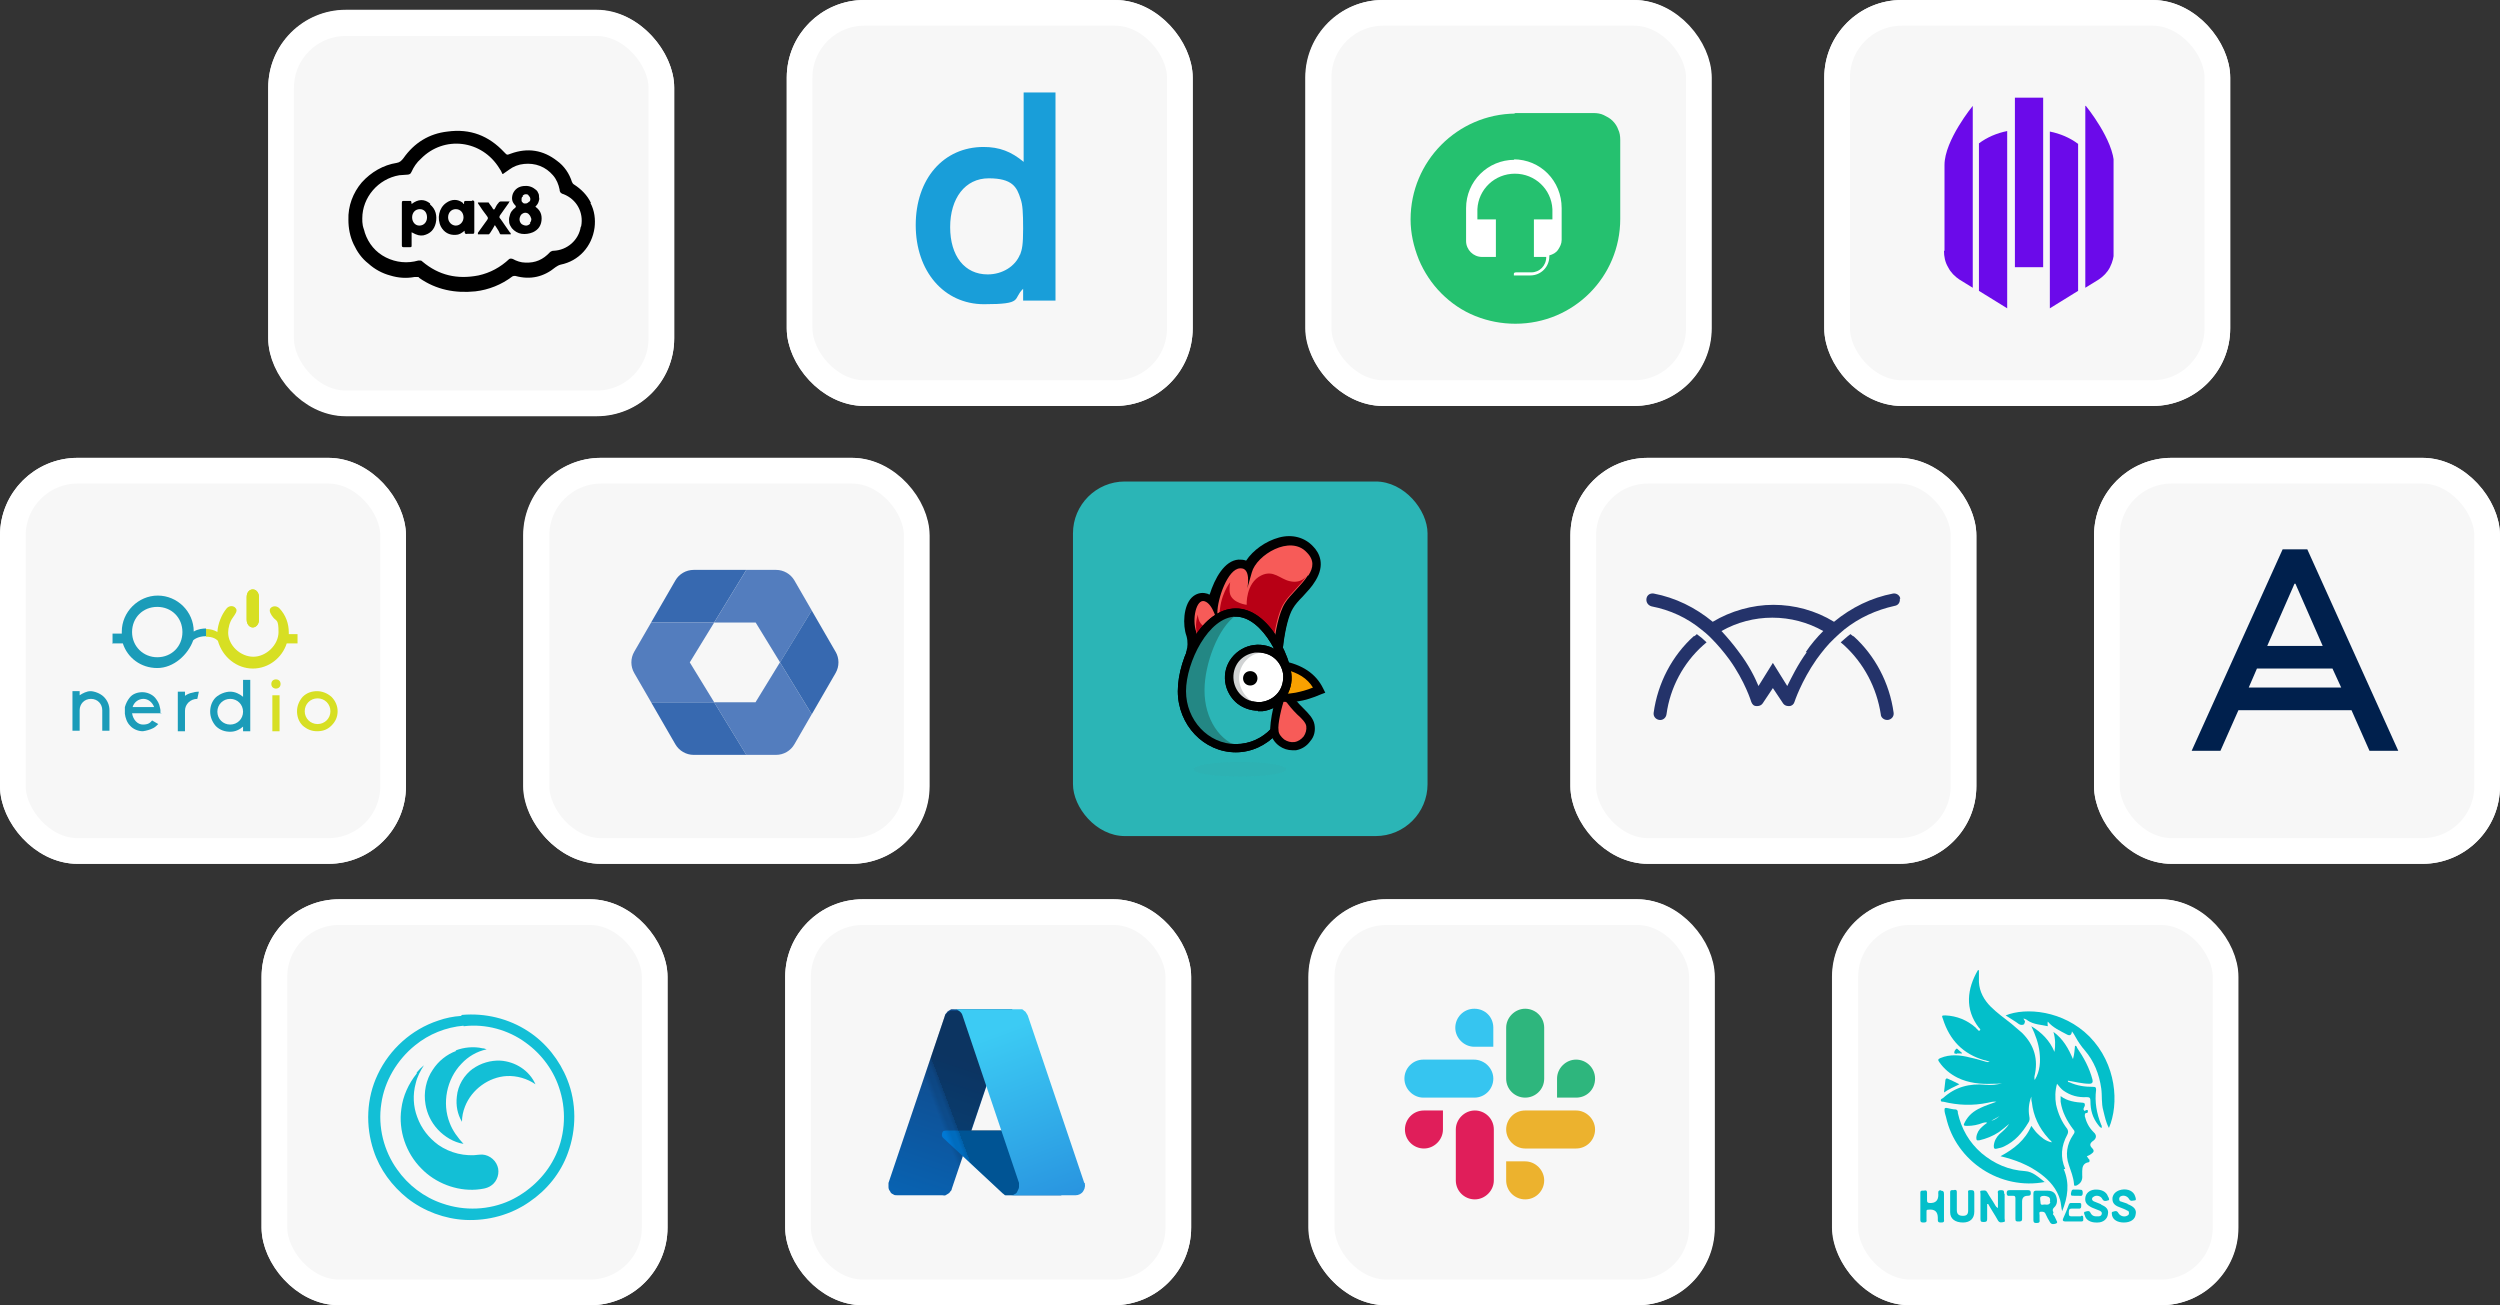
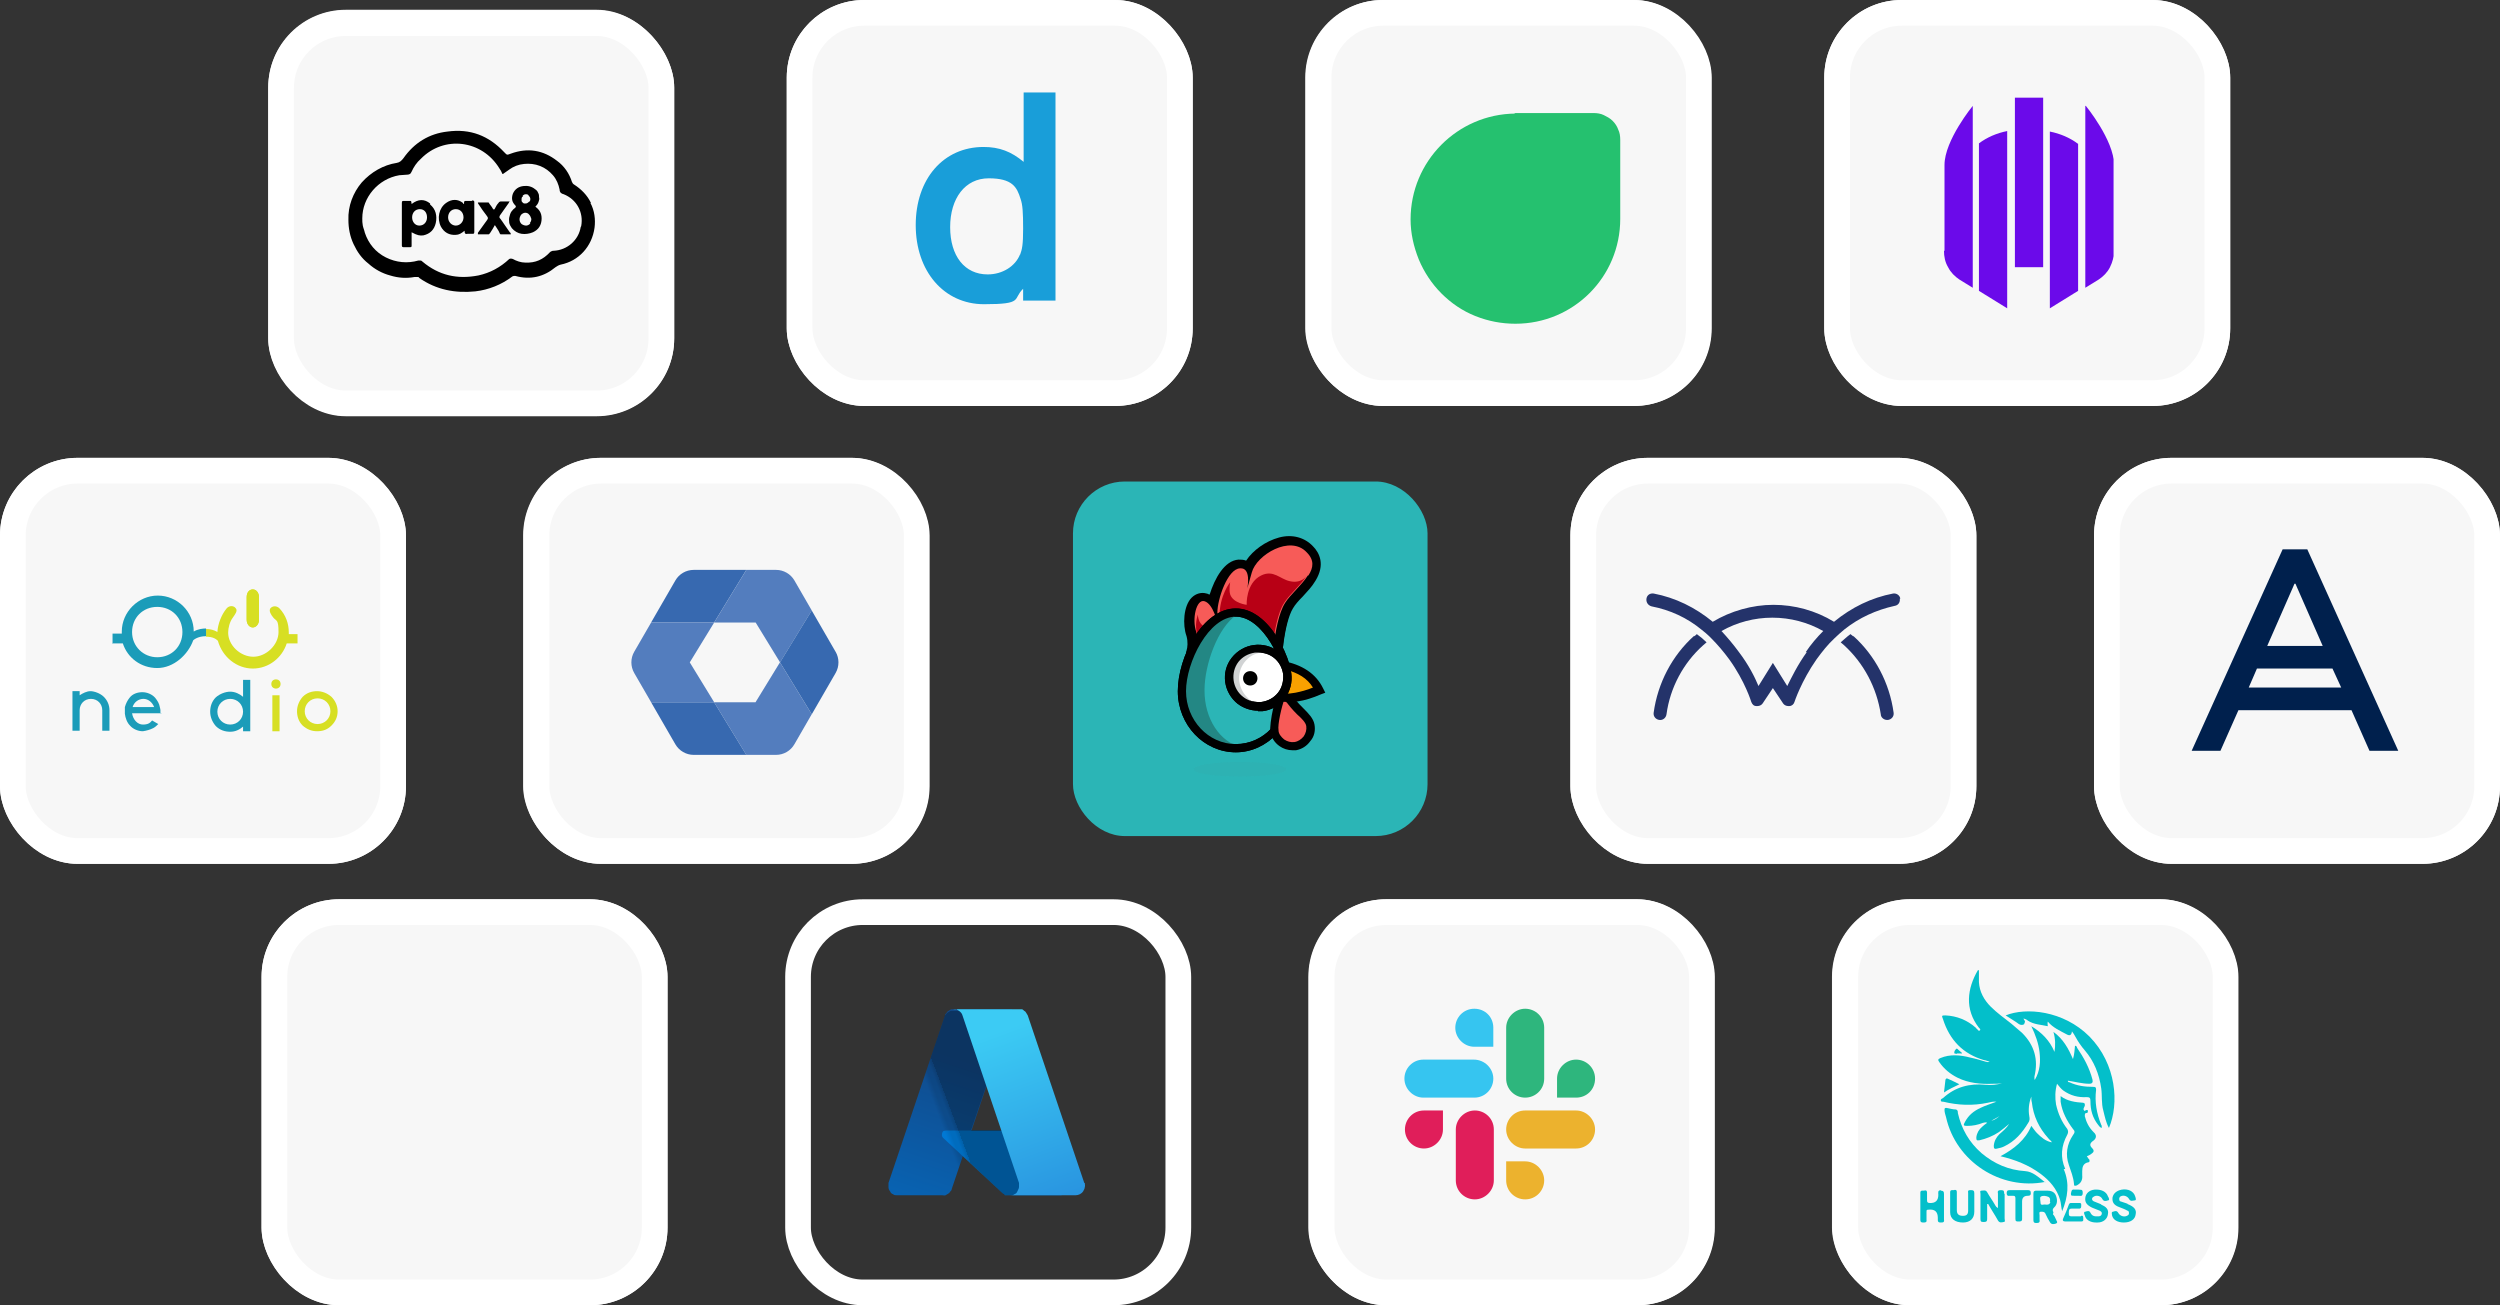
<svg xmlns="http://www.w3.org/2000/svg" id="Layer_2" viewBox="0 0 486.5 254">
  <rect x="0" y="0" width="486.5" height="254" fill="#333333" stroke="none" />
  <defs>
    <style>.cls-1{fill:#606060;isolation:isolate;}.cls-1,.cls-2,.cls-3,.cls-4,.cls-5,.cls-6,.cls-7,.cls-8,.cls-9,.cls-10,.cls-11,.cls-12,.cls-13,.cls-14,.cls-15,.cls-16,.cls-17,.cls-18,.cls-19,.cls-20,.cls-21,.cls-22,.cls-23,.cls-24,.cls-25,.cls-26,.cls-27,.cls-28,.cls-29,.cls-30{stroke-width:0px;}.cls-1,.cls-31{opacity:.2;}.cls-2{fill:#537dbe;}.cls-3{fill:#d7df23;}.cls-32{clip-path:url(#clippath);}.cls-4,.cls-33{fill:none;}.cls-5{fill:#25c16f;}.cls-6{fill:#3769b0;}.cls-7{fill:#0078d4;}.cls-8{fill:url(#linear-gradient);}.cls-9{fill:#e01e5a;}.cls-10{fill:#2bb5b6;}.cls-11{fill:#6b0aea;}.cls-12{fill:#24336a;}.cls-13{fill:#1b9cb9;}.cls-34{clip-path:url(#clippath-1);}.cls-35{clip-path:url(#clippath-4);}.cls-36{clip-path:url(#clippath-3);}.cls-37{clip-path:url(#clippath-2);}.cls-38{clip-path:url(#clippath-7);}.cls-39{clip-path:url(#clippath-8);}.cls-40{clip-path:url(#clippath-6);}.cls-41{clip-path:url(#clippath-5);}.cls-42{clip-path:url(#clippath-9);}.cls-14{fill:#199ed9;}.cls-15{fill:#000;}.cls-43{clip-path:url(#clippath-20);}.cls-44{clip-path:url(#clippath-21);}.cls-45{clip-path:url(#clippath-23);}.cls-46{clip-path:url(#clippath-22);}.cls-47{clip-path:url(#clippath-14);}.cls-48{clip-path:url(#clippath-13);}.cls-49{clip-path:url(#clippath-12);}.cls-50{clip-path:url(#clippath-10);}.cls-51{clip-path:url(#clippath-15);}.cls-52{clip-path:url(#clippath-17);}.cls-53{clip-path:url(#clippath-16);}.cls-54{clip-path:url(#clippath-19);}.cls-55{clip-path:url(#clippath-11);}.cls-56{clip-path:url(#clippath-18);}.cls-16{fill:#f75b58;}.cls-17{fill:#ecb22e;}.cls-18{fill:#238784;}.cls-19{fill:#2eb67d;}.cls-33{stroke:#fff;stroke-width:5px;}.cls-20{fill:#36c5f0;}.cls-21{fill:url(#linear-gradient-2);}.cls-22{fill:url(#linear-gradient-3);}.cls-23{fill:#f9a100;}.cls-24{fill:#00204d;}.cls-25{fill:#13bfd6;fill-rule:evenodd;}.cls-26{fill:#d1d3d4;}.cls-27{fill:#fff;}.cls-28{fill:#b80015;}.cls-29{fill:#f7f7f7;}.cls-30{fill:#03bfca;}</style>
    <clipPath id="clippath">
      <rect class="cls-4" x="274.3" y="22" width="41" height="41" />
    </clipPath>
    <clipPath id="clippath-1">
      <rect class="cls-4" x="378.3" y="19" width="33" height="41" />
    </clipPath>
    <clipPath id="clippath-2">
      <path class="cls-4" d="M49.2,122.1c.6,0,1.2-.6,1.2-1.5v-4.4c0-.8-.5-1.5-1.2-1.5s-1.2.6-1.2,1.5v4.4c0,.8.5,1.5,1.2,1.5Z" />
    </clipPath>
    <clipPath id="clippath-3">
      <rect class="cls-4" x="14.1" y="114.5" width="51.8" height="27.9" />
    </clipPath>
    <clipPath id="clippath-4">
      <path class="cls-4" d="M57.9,123.4v1.8h-2.1c-.9,2.8-3.5,4.9-6.6,4.9s-5.9-2.2-6.8-5.4c-.3-.3-.9-.8-2.3-.8v-1.5c.8,0,1.6.2,2.2.6.1-1.6.8-3.4,1.8-4.6.5-.6,1.4-.6,1.8,0,.4.5-.2,1.2-.6,1.8-.6.8-.9,2-.9,2.9,0,2.5,2.4,4.7,4.9,4.7s4.9-2.3,4.9-4.8-.4-2.1-1-2.8c-.5-.6-.9-1.3-.6-1.8.4-.5,1.2-.6,1.8,0,1.2,1.3,1.8,2.9,1.8,4.7v.3h1.7v.1-.1h0Z" />
    </clipPath>
    <clipPath id="clippath-5">
      <rect class="cls-4" x="14.1" y="114.5" width="51.8" height="27.9" />
    </clipPath>
    <clipPath id="clippath-6">
      <path class="cls-4" d="M21.8,125.2h2.1c.9,2.8,3.5,4.8,6.7,4.8s6-2.6,7-5.4c0,0,.8-.8,2.5-.8v-1.5c-.6,0-1.6.1-2.4.6,0-3.9-3.2-7-7-7s-7,3.2-7,7v.4h-1.8v1.8l-.1.1h0ZM30.6,127.9c-2.7,0-4.9-2.1-4.9-4.9s2.1-4.9,4.9-4.9,4.9,2.1,4.9,4.9-2.1,4.9-4.9,4.9Z" />
    </clipPath>
    <clipPath id="clippath-7">
      <rect class="cls-4" x="14.1" y="114.5" width="51.8" height="27.9" />
    </clipPath>
    <clipPath id="clippath-8">
      <path class="cls-4" d="M49.2,122.1c.6,0,1.2-.6,1.2-1.5v-4.4c0-.8-.5-1.5-1.2-1.5s-1.2.6-1.2,1.5v4.4c0,.8.5,1.5,1.2,1.5Z" />
    </clipPath>
    <clipPath id="clippath-9">
      <rect class="cls-4" x="14.1" y="114.5" width="51.8" height="27.9" />
    </clipPath>
    <clipPath id="clippath-10">
      <path class="cls-4" d="M31.5,138.8h-5.8c.2,1.3,1.1,2.2,2.1,2.2s1.4-.3,1.8-.8l1.2.7c-.3.3-.6.6-1,.8-.6.3-1.3.5-2,.6-.9,0-1.9-.4-2.5-1.1-.6-.6-.9-1.5-1-2.3v-1.3c.2-.7.5-1.3.9-1.8.6-.8,1.6-1.1,2.5-1.1s1.9.4,2.5,1.1c.4.5.8,1.1.9,1.8.2.6.1,1,.1,1.1l.3.1ZM30,137.6c-.4-1-1.2-1.6-2.1-1.6s-1.8.6-2.1,1.6h4.2Z" />
    </clipPath>
    <clipPath id="clippath-11">
      <rect class="cls-4" x="14.1" y="114.5" width="51.8" height="27.9" />
    </clipPath>
    <clipPath id="clippath-12">
-       <path class="cls-4" d="M35.9,135.5c.5-.5,1.8-.9,2.8-.9l-.3,1.4c-1.3,0-2.4,1-2.4,2.3v4h-1.4v-7.7h1.4v.9h-.1Z" />
-     </clipPath>
+       </clipPath>
    <clipPath id="clippath-13">
      <rect class="cls-4" x="14.1" y="114.5" width="51.8" height="27.9" />
    </clipPath>
    <clipPath id="clippath-14">
      <path class="cls-4" d="M65.7,138.4c0,1.1-.4,2-1.2,2.8s-1.7,1.1-2.8,1.1-2-.4-2.8-1.1c-.8-.8-1.1-1.8-1.1-2.8s.4-2,1.1-2.8c.8-.8,1.8-1.1,2.8-1.1s2,.4,2.8,1.1c.8.8,1.2,1.8,1.2,2.8M64.3,138.4c0-1.4-1.1-2.5-2.5-2.5s-2.5,1.1-2.5,2.5,1.1,2.5,2.5,2.5,2.5-1.1,2.5-2.5Z" />
    </clipPath>
    <clipPath id="clippath-15">
      <rect class="cls-4" x="14.1" y="114.5" width="51.8" height="27.9" />
    </clipPath>
    <clipPath id="clippath-16">
      <path class="cls-4" d="M47.3,135.6c-.7-.6-1.6-1-2.5-1s-2,.4-2.8,1.1c-.8.8-1.1,1.8-1.1,2.8s.4,2,1.1,2.8c.8.8,1.8,1.1,2.8,1.1s1.8-.4,2.5-1v.9h1.4v-10h-1.4v3.3h0ZM44.8,141c-1.4,0-2.5-1.1-2.5-2.5s1.1-2.5,2.5-2.5,2.5,1.1,2.5,2.5-1.1,2.5-2.5,2.5Z" />
    </clipPath>
    <clipPath id="clippath-17">
      <rect class="cls-4" x="14.1" y="114.5" width="51.8" height="27.9" />
    </clipPath>
    <clipPath id="clippath-18">
      <path class="cls-4" d="M21.3,138.2v4h-1.4v-4c0-1.2-.9-2.2-2.2-2.2s-2.2,1-2.2,2.2v4h-1.4v-7.7h1.4v.8c.6-.4,1.4-.8,2.1-.8s1.9.4,2.6,1.1,1.1,1.6,1.1,2.6h0Z" />
    </clipPath>
    <clipPath id="clippath-19">
      <rect class="cls-4" x="14.1" y="114.5" width="51.8" height="27.9" />
    </clipPath>
    <clipPath id="clippath-20">
      <circle class="cls-4" cx="53.7" cy="133.1" r=".9" />
    </clipPath>
    <clipPath id="clippath-21">
      <rect class="cls-4" x="14.1" y="114.5" width="51.8" height="27.9" />
    </clipPath>
    <clipPath id="clippath-22">
      <rect class="cls-4" x="53" y="135.3" width="1.4" height="7" />
    </clipPath>
    <clipPath id="clippath-23">
      <rect class="cls-4" x="14.1" y="114.5" width="51.8" height="27.9" />
    </clipPath>
    <linearGradient id="linear-gradient" x1="-184.36" y1="412.71" x2="-188.06" y2="401.51" gradientTransform="translate(758.83 1485.58) scale(3.1 -3.1)" gradientUnits="userSpaceOnUse">
      <stop offset="0" stop-color="#114a8b" />
      <stop offset="1" stop-color="#0669bc" />
    </linearGradient>
    <linearGradient id="linear-gradient-2" x1="-184.82" y1="408.78" x2="-185.62" y2="408.48" gradientTransform="translate(758.83 1485.58) scale(3.1 -3.1)" gradientUnits="userSpaceOnUse">
      <stop offset="0" stop-color="#000" stop-opacity=".3" />
      <stop offset="0" stop-color="#000" stop-opacity=".2" />
      <stop offset=".3" stop-color="#000" stop-opacity=".1" />
      <stop offset=".6" stop-color="#000" stop-opacity=".1" />
      <stop offset="1" stop-color="#000" stop-opacity="0" />
    </linearGradient>
    <linearGradient id="linear-gradient-3" x1="-182.48" y1="414.33" x2="-178.38" y2="403.23" gradientTransform="translate(758.83 1485.58) scale(3.1 -3.1)" gradientUnits="userSpaceOnUse">
      <stop offset="0" stop-color="#3ccbf4" />
      <stop offset="1" stop-color="#2892df" />
    </linearGradient>
  </defs>
  <g id="Layer_1-2">
    <rect class="cls-10" x="208.8" y="93.7" width="69" height="69" rx="10.1" ry="10.1" />
-     <rect class="cls-29" x="152.8" y="175" width="79" height="79" rx="15.1" ry="15.1" />
    <rect class="cls-33" x="155.3" y="177.5" width="74" height="74" rx="12.6" ry="12.6" />
    <rect class="cls-29" x="50.9" y="175" width="79" height="79" rx="15.1" ry="15.1" />
    <rect class="cls-33" x="53.4" y="177.5" width="74" height="74" rx="12.6" ry="12.6" />
    <rect class="cls-29" x="254.6" y="175" width="79" height="79" rx="15.1" ry="15.1" />
    <rect class="cls-33" x="257.2" y="177.5" width="74" height="74" rx="12.6" ry="12.6" />
    <rect class="cls-29" x="356.5" y="175" width="79" height="79" rx="15.1" ry="15.1" />
    <rect class="cls-33" x="359.1" y="177.5" width="74" height="74" rx="12.6" ry="12.6" />
    <rect class="cls-29" x="52.2" y="1.9" width="79" height="79" rx="15.1" ry="15.1" />
    <rect class="cls-33" x="54.7" y="4.5" width="74" height="74" rx="12.6" ry="12.6" />
    <rect class="cls-29" x="153.1" width="79" height="79" rx="15.1" ry="15.1" />
    <rect class="cls-33" x="155.6" y="2.5" width="74" height="74" rx="12.6" ry="12.6" />
    <path class="cls-14" d="M199.2,18v13.5c-2.4-2-4.7-2.9-7.8-2.9-7.8,0-13.2,6.2-13.2,15.2s5.5,15.4,13.3,15.4,5.5-1,7.6-3v2.3h6.3V18h-6.3.1ZM198.5,49.5c-.9,2.3-3.4,3.9-6.3,3.9-4.5,0-7.3-3.6-7.3-9.2s2.9-9.5,7.5-9.5,5.5,1.7,6.2,4c.4,1.1.5,2.6.5,5.8s-.2,4-.6,5.1h0v-.1h0Z" />
    <rect class="cls-29" x="254" width="79" height="79" rx="15.1" ry="15.1" />
    <rect class="cls-33" x="256.6" y="2.5" width="74" height="74" rx="12.6" ry="12.6" />
    <g class="cls-32">
      <path class="cls-5" d="M294.7,22h15.4c.7,0,1.4.1,2,.4s1.2.6,1.7,1.1.9,1.1,1.1,1.7c.3.6.4,1.3.4,2v15.4c0,11.3-9.1,20.4-20.4,20.4h0c-2.7,0-5.3-.5-7.8-1.5s-4.7-2.5-6.6-4.4c-1.9-1.9-3.4-4.2-4.4-6.6-1-2.5-1.6-5.1-1.6-7.8,0-11.3,9.1-20.5,20.4-20.6h-.1l-.1-.1h0Z" />
-       <path class="cls-27" d="M294.7,31.1c-5.2,0-9.4,4.2-9.4,9.4v6.4c0,1.7,1.4,3.1,3.1,3.1h2.7v-7.3h-3.6v-2c.2-3.9,3.4-6.9,7.3-6.9s7.1,3,7.3,6.9v2h-3.6v7.3h2.4c0,1.7-1.3,3-2.9,3h-2.9c-.2,0-.5,0-.5.3v.3h3.2c2.1,0,3.7-1.7,3.7-3.7v-.2c.7-.2,1.3-.5,1.7-1.1s.7-1.2.7-1.9v-6.2c0-5.3-4.1-9.5-9.4-9.5h.1l.1.1h0Z" />
    </g>
    <rect class="cls-29" x="355" width="79" height="79" rx="15.1" ry="15.1" />
    <rect class="cls-33" x="357.5" y="2.5" width="74" height="74" rx="12.6" ry="12.6" />
    <g class="cls-34">
      <path class="cls-11" d="M397.6,19h-5.5v33h5.5V19Z" />
      <path class="cls-11" d="M398.9,60l5.5-3.4v-28.6c-1.6-1.2-3.5-2-5.5-2.4v34.4Z" />
      <path class="cls-11" d="M385.1,56.6l5.5,3.4V25.5c-2,.4-3.9,1.2-5.5,2.4v28.6h0v.1Z" />
      <path class="cls-11" d="M405.8,20.6v35.4l2.6-1.6c.9-.6,1.7-1.4,2.2-2.4s.8-2.1.8-3.2v-16.7c0-4.8-5.5-11.5-5.5-11.5h-.1Z" />
      <path class="cls-11" d="M378.3,48.8c0,1.1.2,2.2.8,3.2.5,1,1.3,1.8,2.2,2.4l2.6,1.6V20.6s-5.5,6.7-5.5,11.5v16.7h-.1Z" />
    </g>
    <rect class="cls-29" y="89.1" width="79" height="79" rx="15.1" ry="15.1" />
    <rect class="cls-33" x="2.5" y="91.6" width="74" height="74" rx="12.6" ry="12.6" />
    <rect class="cls-29" x="407.5" y="89.1" width="79" height="79" rx="15.1" ry="15.1" />
    <rect class="cls-33" x="410" y="91.6" width="74" height="74" rx="12.6" ry="12.6" />
    <rect class="cls-29" x="101.8" y="89.1" width="79" height="79" rx="15.1" ry="15.1" />
    <rect class="cls-33" x="104.4" y="91.6" width="74" height="74" rx="12.6" ry="12.6" />
    <rect class="cls-29" x="305.6" y="89.1" width="79" height="79" rx="15.1" ry="15.1" />
    <rect class="cls-33" x="308.1" y="91.6" width="74" height="74" rx="12.6" ry="12.6" />
    <path class="cls-16" d="M254.5,112c-1.2,1.9-3.4,3.7-4.4,5.3-1.3,2-1.9,5.8-2.2,8-2.4-1.2-6-2-10.7-.6-1.7.5-3.2,1.3-4.4,2.3.2-.9.5-2.4,0-4-.9-2.5,0-6.5,1.6-6,1.7.5,2.5,4.2,2.5,4.2,0,0,0,.6,0-2-.2-2.6,2-8.5,4.4-8.6,2.2-.2,1.5,3.6,1.4,4.1,0-.2.2-.8.9-3.3.9-3.4,7.5-7.4,10.7-3.9,1.5,1.5,1.3,3,.3,4.5,0,0-.1,0-.1,0Z" />
    <path class="cls-15" d="M232.7,128.9c-.3,0-.7,0-1-.3-.7-.4-1-1.3-.8-2,.2-.6.3-1.7,0-2.8-.8-2.2-.6-5.9,1-7.5.8-.8,1.9-1.1,2.9-.8.2,0,.4.2.6.2,1-3.2,2.9-6.6,5.6-6.8.5,0,1,0,1.5.2,1.3-2,3.8-3.8,6.4-4.5,2.6-.7,5,0,6.6,1.7,1.3,1.3,2.4,3.6.5,6.7h0c-.7,1.2-1.6,2.1-2.5,3.1-.8.8-1.5,1.6-1.9,2.3-.8,1.3-1.5,4-1.9,7.3,0,.6-.5,1.1-1,1.4s-1.2.3-1.7,0c-1.8-1-4.8-1.8-9.4-.5-1.4.4-2.6,1-3.7,1.9-.3.3-.8.4-1.2.4h0ZM234.2,119.6c-.2.8-.2,2,0,2.8.2.4.3.8.3,1.3.5-.2,1-.4,1.5-.6-.6-.2-1.1-.7-1.3-1.4s-.5-1.5-.8-2.1h.3ZM242.1,122.2c1.7,0,3.1.2,4.3.6.4-2.3,1-4.8,2.1-6.4.6-1,1.5-1.9,2.3-2.8.8-.8,1.6-1.7,2.1-2.5h0c.7-1.1.5-1.6,0-2.2-.7-.8-1.8-1-3.1-.6-2.2.5-4.2,2.4-4.6,3.7-.7,2.6-.8,3.2-.9,3.4-.3,1-1.2,1.5-2.2,1.3s-1.6-1.2-1.4-2.1c0-.6.2-1.2,0-1.6-1,1-2.5,4.4-2.3,6.4v1.8c0,.8-.2,1.3-.5,1.7,1.4-.3,2.8-.4,3.9-.4l.2-.3h.1Z" />
    <path class="cls-28" d="M233.1,123.9c-.8-2.4,0-4.1,0-4.3,0,0,0,.6.3,1.3,1,2,4.2,2.2,4.2,2.2,0,0-.3-.8-.3-3,0-4.3,2.1-6.8,2.1-6.8,0,0-.2,1.4,0,2.4.6,1.7,3.2,2,3.2,2,0,0-.2-4.2,2.8-5.7,2.4-1.2,3.7.7,5.6,1.1,2.2.5,3.2-.9,3.3-1.1-1.2,1.9-3.4,3.7-4.4,5.3-1.3,2-1.9,5.8-2.2,8,0,0,0,.4-1.2,1.2-1.4,1-3.1,1.7-4.3,1.9-1.1.1-.9-1.8-3.4-2.7-1.8-.7-3-.6-4.2,0-.6.3-1.1.7-1.6,1,0-1,.3-2.2,0-2.9h0l.1.1h0Z" />
    <path class="cls-15" d="M242.2,130.3c-1.4,0-2.1-1-2.4-1.6-.3-.5-.6-1-1.5-1.3-1.3-.5-2-.4-2.8,0-.5.2-.9.5-1.3.8-.6.5-1.4.5-2.1,0-.7-.4-1-1.2-.8-1.9.3-1.5.2-2,.2-2-1-3,0-5.3,0-5.7.4-.8,1.3-1.2,2.3-1,.9.3,1.4,1.1,1.3,2v.2c0,.2.2.3.4.4v-.5c0-4.9,2.4-7.8,2.6-8,.5-.6,1.4-.8,2.2-.5s1.2,1.2,1,2v1.3c.4-1.6,1.4-3.5,3.5-4.5,2.4-1.2,4.3-.2,5.5.4.5.3.9.5,1.3.5.9.2,1.3-.2,1.4-.3.5-.8,1.7-1,2.5-.5s1.1,1.7.5,2.5c-.7,1.1-1.6,2.1-2.5,3.1-.8.8-1.5,1.6-1.9,2.3-.8,1.3-1.5,4-1.9,7.3v.3c-.2.7-.8,1.4-1.9,2.1-1.6,1.2-3.6,2-5.1,2.2-.2.1-.3.1-.4.1l-.2.3h.1ZM239.2,123.9h.3c1.8.7,2.7,1.8,3.2,2.5.9-.2,2-.8,2.9-1.4.3-.2.4-.3.5-.4.4-2.7,1.1-6.2,2.4-8.3.4-.6.9-1.2,1.4-1.8-.5-.2-.9-.4-1.3-.6-1.1-.6-1.5-.7-2.2-.4-1.9.9-1.8,3.9-1.8,4,0,.5-.2,1.1-.6,1.4-.4.4-1,.5-1.5.5s-1.9-.3-3.2-1.3c0,.5-.2,1.2-.2,1.8,0,1.5,0,2.3.2,2.4.3.5.2,1.1,0,1.5h-.1v.1h0Z" />
    <path class="cls-16" d="M254.5,112c-1.2,1.9-3.4,3.7-4.4,5.3-1.3,2-1.9,5.8-2.2,8-2.4-1.2-6-2-10.7-.6-1.7.5-3.2,1.3-4.4,2.3.3-.9.5-2.4,0-4-.9-2.5,0-6.5,1.6-6,1.7.5,2.5,4.2,2.5,4.2,0,0,0,.6,0-2s2-8.5,4.4-8.6c2.2-.2,1.5,3.6,1.4,4.1,0-.2.2-.8.9-3.3.9-3.4,7.5-7.4,10.7-3.9,1.5,1.5,1.3,3,.3,4.5,0,0-.1,0-.1,0Z" />
    <path class="cls-28" d="M233.1,123.9c-.8-2.4,0-4.1,0-4.3,0,0,0,.6.3,1.3,1,2,4.2,2.2,4.2,2.2,0,0-.3-.8-.3-3,0-4.3,2.1-6.8,2.1-6.8,0,0-.3,1.4,0,2.4.6,1.7,3.2,2,3.2,2,0,0-.2-4.2,2.8-5.7,2.4-1.2,3.7.7,5.6,1.1,2.2.5,3.2-.9,3.3-1.1-1.2,1.9-3.4,3.7-4.4,5.3-1.3,2-1.9,5.8-2.2,8,0,0,0,.4-1.2,1.2-1.4,1-3.1,1.7-4.3,1.9-1.1.1-.9-1.8-3.4-2.7-1.8-.7-3-.6-4.2,0-.6.3-1.1.7-1.6,1,0-1,.3-2.2,0-2.9h0l.1.1h0Z" />
    <g class="cls-31">
      <path class="cls-1" d="M241.3,151.1c5,0,9-.6,9-1.4s-4-1.4-9-1.4-9,.6-9,1.4,4,1.4,9,1.4Z" />
    </g>
    <path class="cls-10" d="M251,134.5c0,6.1-4.7,11.1-10.5,11.1s-10.5-5-10.5-11.1,4.7-15.3,10.5-15.3,10.5,9.2,10.5,15.3Z" />
    <path class="cls-15" d="M240.5,146.4c-6.2,0-11.3-5.3-11.3-11.9s4.8-16.1,11.3-16.1,11.3,9.8,11.3,16.1-5.1,11.9-11.3,11.9ZM240.5,120c-5.3,0-9.7,8.9-9.7,14.5s4.3,10.3,9.7,10.3,9.7-4.6,9.7-10.3-4.5-14.5-9.7-14.5Z" />
    <path class="cls-18" d="M234.4,134.3c0-5,2.6-12.2,6.2-14.6h-.8c-5.3,0-9.5,9-9.5,15s4.3,10.9,9.5,10.9,1.2,0,1.7-.2c-4.1-1-7.1-5.5-7.1-11h0v-.1h0Z" />
    <path class="cls-15" d="M240.5,146.4c-6.2,0-11.3-5.3-11.3-11.9s4.8-16.1,11.3-16.1,11.3,9.8,11.3,16.1-5.1,11.9-11.3,11.9ZM240.5,120c-5.3,0-9.7,8.9-9.7,14.5s4.3,10.3,9.7,10.3,9.7-4.6,9.7-10.3-4.5-14.5-9.7-14.5Z" />
    <path class="cls-16" d="M255,141.1c.3,1.9-1,3.8-2.9,4-1.9.3-3.8-1-4.1-2.9s1.6-9.3,2.3-7.5c1,2.8,4.3,4.5,4.6,6.4h.1Z" />
    <path class="cls-15" d="M251.5,146c-.9,0-1.8-.3-2.5-.8-1-.7-1.6-1.7-1.8-2.8-.2-1.3.9-8.3,2.6-8.7.4-.1,1,0,1.3.8.5,1.3,1.5,2.3,2.5,3.3s2,2,2.2,3.2c.2,1.1,0,2.3-.8,3.2-.7,1-1.7,1.6-2.8,1.8h-.8.1ZM250,135.9c-.6,1.6-1.4,5.1-1.2,6.2,0,.7.5,1.3,1.1,1.8.6.4,1.3.6,2,.5s1.3-.5,1.8-1.1c.4-.6.6-1.3.5-2s-.9-1.5-1.8-2.3c-.8-.8-1.7-1.8-2.4-2.9v-.2h0Z" />
    <path class="cls-23" d="M248.2,135.3c.8.5,2.2.6,4.1.3,1.3-.2,2.8-.7,4.4-1.4-1.3-2.7-3.7-4.3-7.4-4.8-1.7,1.7-1.5,4.3-1.2,5.9h.1ZM249.5,130.8s1.3,2.3,0,2.6c-1.1.3-.8-1.8,0-2.6Z" />
    <path class="cls-15" d="M250.4,136.6c-1,0-1.9-.2-2.6-.6l-.3-.2v-.3c-.4-1.6-.6-4.7,1.3-6.6l.3-.3h.4c3.9.7,6.6,2.5,8,5.4l.4.8-.8.3c-1.6.7-3.2,1.2-4.6,1.4-.7,0-1.5.2-2.2.2h0l.1-.1h0ZM248.9,134.8c.5.2,1.6.3,3.2,0,1-.2,2.2-.5,3.4-1-1.1-1.8-2.9-2.9-5.4-3.5.2.4,1,1.9.6,3-.2.4-.5.7-1,.8h-1v.7h.2Z" />
    <path class="cls-27" d="M244.8,137.5c3.1,0,5.6-2.5,5.6-5.6s-2.5-5.6-5.6-5.6-5.6,2.5-5.6,5.6,2.5,5.6,5.6,5.6Z" />
    <path class="cls-15" d="M244.8,138.3c-1.4,0-2.8-.5-3.9-1.3-2.8-2.2-3.4-6.2-1.2-9s6.2-3.4,9.1-1.2c1.4,1,2.3,2.6,2.5,4.3s-.2,3.4-1.3,4.8c-1,1.4-2.6,2.3-4.3,2.5h-.9v-.1h0ZM244.8,127h-.6c-1.3.2-2.4.8-3.2,1.8-1.6,2.1-1.2,5.2.9,6.8,1,.8,2.3,1.1,3.6,1,1.3-.2,2.4-.8,3.2-1.8s1.1-2.3,1-3.6c-.2-1.3-.8-2.4-1.8-3.2-.9-.7-1.9-1-3-1h-.1Z" />
    <path class="cls-15" d="M243.3,133.4c.8,0,1.4-.6,1.4-1.4s-.6-1.4-1.4-1.4-1.4.6-1.4,1.4.6,1.4,1.4,1.4Z" />
    <path class="cls-26" d="M242.5,128.5c.9-1,2.1-1.5,3.3-1.5-1.8-.5-3.8,0-5.2,1.3-2,2-1.9,5.3.2,7.2,1.1,1,2.5,1.5,3.9,1.4-.8-.2-1.5-.6-2-1.2-2-2-2.1-5.2-.2-7.2Z" />
    <path class="cls-15" d="M244.8,138.3c-1.4,0-2.8-.5-3.9-1.3-2.8-2.2-3.4-6.2-1.2-9s6.2-3.4,9.1-1.2c1.4,1,2.3,2.6,2.5,4.3s-.2,3.4-1.3,4.8c-1,1.4-2.6,2.3-4.3,2.5h-.9v-.1h0ZM244.8,127h-.6c-1.3.2-2.4.8-3.2,1.8-1.6,2.1-1.2,5.2.9,6.8,1,.8,2.3,1.1,3.6,1,1.3-.2,2.4-.8,3.2-1.8s1.1-2.3,1-3.6c-.2-1.3-.8-2.4-1.8-3.2-.9-.7-1.9-1-3-1h-.1Z" />
    <g id="_13bfd6ff">
-       <path id="Layer" class="cls-25" d="M89.9,197.5c4.5-.4,9.1.7,12.9,3.2,3.4,2.2,6.1,5.6,7.6,9.4,1.8,4.5,1.8,9.7.1,14.3-1.4,3.9-4.1,7.2-7.5,9.5-3.6,2.5-8,3.7-12.4,3.5-4.1-.2-8.1-1.7-11.3-4.2-3-2.4-5.4-5.6-6.6-9.3-1.6-4.8-1.4-10.2.8-14.8,2.3-4.9,6.6-8.8,11.8-10.5,1.4-.5,2.9-.8,4.4-.9h0l.2-.2ZM90.2,199.6c-3.4.3-6.7,1.6-9.4,3.8-3.5,2.8-6,7-6.6,11.4-.7,4.5.5,9.2,3.1,12.8,2.1,3,5.2,5.4,8.8,6.6,4.3,1.5,9.1,1.3,13.2-.6,3.6-1.7,6.7-4.6,8.5-8.1,2.1-4,2.5-8.9,1.2-13.2-1.1-3.8-3.5-7.1-6.7-9.4-3.4-2.5-7.8-3.7-12-3.2h-.1v-.1ZM88.7,204.4c1.6-.6,3.5-.8,5.2-.4.3,0,.5.1.8.2-1.9.4-3.6,1.4-4.9,2.8-2.9,3-3.8,7.7-2.3,11.5.6,1.6,1.6,2.9,2.7,4.1-1.9-.3-3.7-1.4-5-2.8-1.3-1.4-2.1-3.1-2.4-4.9-.4-2.3.1-4.8,1.4-6.7,1.1-1.7,2.7-3,4.6-3.7h-.1v-.1h0ZM92,208c1.5-1.1,3.5-1.7,5.4-1.6,2.9.2,5.6,1.9,6.8,4.6-1.6-1.1-3.6-1.7-5.6-1.6-3.5.2-6.8,2.6-8.1,5.9-.4,1-.6,2-.6,3-.9-1.5-1.2-3.2-1-4.9.2-2.2,1.4-4.2,3.2-5.5h0l-.1.1h0ZM81.1,208.7c.4-.5.9-1,1.4-1.4-.7,1.1-1.3,2.2-1.6,3.5-.6,2.2-.5,4.5.3,6.6.8,2.2,2.2,4,4.1,5.4,2.3,1.6,5.2,2.3,8,1.9,1.5-.2,3,.8,3.5,2.2.5,1.3,0,3-1.2,3.8-.8.6-1.9.7-2.9.8-3.9.3-8-1.3-10.7-4.1-3-3-4.5-7.4-3.9-11.6.3-2.5,1.4-4.9,3-6.9h0v-.2h0Z" />
-     </g>
+       </g>
    <g class="cls-37">
      <g class="cls-36">
        <rect class="cls-3" x="46.6" y="113.3" width="5.2" height="10.2" />
      </g>
    </g>
    <g class="cls-35">
      <g class="cls-41">
        <rect class="cls-3" x="38.6" y="116.4" width="20.7" height="15" />
      </g>
    </g>
    <g class="cls-40">
      <g class="cls-38">
        <rect class="cls-13" x="20.3" y="114.4" width="21.2" height="17" />
      </g>
    </g>
    <g class="cls-39">
      <g class="cls-42">
        <rect class="cls-3" x="46.6" y="113.3" width="5.2" height="10.2" />
      </g>
    </g>
    <g class="cls-50">
      <g class="cls-55">
        <rect class="cls-13" x="22.9" y="133.2" width="10.1" height="10.5" />
      </g>
    </g>
    <g class="cls-49">
      <g class="cls-48">
        <rect class="cls-13" x="33.2" y="133.1" width="7" height="10.6" />
      </g>
    </g>
    <g class="cls-47">
      <g class="cls-51">
        <rect class="cls-3" x="56.4" y="133.1" width="10.7" height="10.7" />
      </g>
    </g>
    <g class="cls-53">
      <g class="cls-52">
        <rect class="cls-13" x="39.4" y="130.8" width="10.7" height="13.1" />
      </g>
    </g>
    <g class="cls-56">
      <g class="cls-54">
        <rect class="cls-13" x="12.6" y="133.1" width="10.1" height="10.6" />
      </g>
    </g>
    <g class="cls-43">
      <g class="cls-44">
        <rect class="cls-3" x="51.3" y="130.7" width="4.7" height="4.7" />
      </g>
    </g>
    <g class="cls-46">
      <g class="cls-45">
        <rect class="cls-3" x="51.6" y="133.8" width="4.3" height="9.9" />
      </g>
    </g>
    <path class="cls-30" d="M401.9,227.5c-1-2.3-.8-4.5.4-6.7.2-.4.2-.7,0-1.1-1.1-1.4-1.8-3-2.2-4.8-.2-1.3-.2-2.6.2-4,.4.5.8,1,1.2,1.3,1.4,1,2.9,1.4,4.6,1.3.6,0,.7.2.7.8,0,1.7.4,3.2,1.5,4.6.2.2.3.5.7.6v-.2c0-.1,0-.3-.1-.4-.9-2.2-1.3-4.5-1-6.8,0-.5-.1-.6-.6-.6-1.6,0-3.1-.2-4.6-.9-.1,0-.3,0-.3-.3,1.4.2,2.8.6,4.2.6.53,0,.73-.27.6-.8-.6-2.3-1.7-4.3-3-6.2,0-.1-.1-.4-.4-.4-.1.8-.1,1.6-.4,2.6-.9-2.1-1.9-3.9-3.8-5.3.4,1.4.4,2.7.2,3.9-.9-2.2-2.5-3.8-4.5-5,.8,1.7,1.4,3.3,1.6,5.1.2,1.8.1,3.6-.9,5.3,0,0-.1,0-.1-.1v-.5c.8-3.3,0-6.1-2.4-8.5-.7-.6-1.4-1.2-2.1-1.8-1.4-1.1-2.8-2.1-4-3.3-1.3-1.3-2.2-2.9-2.3-4.8v-2.3h-.2c-2.1,3.6-2.6,7.6.2,11.2.1.1.4.3.2.5s-.4,0-.5-.2c-.1,0-.2-.2-.3-.3-1.7-1.5-3.7-2.3-5.9-2.4-.7,0-.8,0-.5.7,1.3,4.1,3.9,6.8,8,8,.3,0,.6.2,1.1.3-.4.2-.6,0-.8,0-1-.3-2-.6-3-.8-1.9-.5-3.9-.7-5.8.1-.5.2-.5.4-.2.8.9,1.3,2.1,2.3,3.5,3,2.2,1.1,4.6,1.3,7,1.2.6,0,1.1,0,1.7-.1-1,.3-2.1.4-3.2.3-3.1-.3-5.9.4-8.3,2.6-.2.1-.5.2-.4.5,0,.2.3.2.5.2,2.9.7,5.7.8,8.6.2.5-.1,1.1-.3,1.7-.2-1,.4-2.1.7-3.1,1.2-1.3.6-2.3,1.4-3,2.7-.4.7-.3.8.4.8,1.1,0,2.1-.2,3.1-.6.2,0,.5-.2.8,0-.4.3-.7.5-1,.8-.6.5-1,1.2-1.1,2,0,.5,0,.7.6.6,1.3-.3,2.6-.8,3.8-1.6.7-.5,1.4-1.1,2-1.6-.5.8-1.2,1.4-1.9,2-.6.6-1,1.3-1.1,2.2,0,.5,0,.8.7.6.5-.1.9-.2,1.3-.4,2.1-1,3.5-2.6,4.7-4.6.3-.4.3-.8.2-1.3-.2-1.2-.1-2.5.4-3.8,0,.5,0,.8.1,1.1.3,2.7,1.4,5,3.2,7,.2.3.6.5.7.8-1.2-.2-2.1-1-2.9-1.8-.4-.4-.7-.9-1.1-1.4-1.2,2.8-3.4,4.5-6,5.9,2.9.7,5.5,1.7,7.9,3.5,1.7,1.3,3.1,2.9,3.7,5,.2.7.2,1.5.4,2.2,1.1-2.7,1.5-5.4.3-8.2h.3,0ZM387.5,218.1c.5-.3,1.1-.6,1.6-.9-.5.4-1,.8-1.6.9Z" />
    <path class="cls-30" d="M394,199c.2-.2-.1-.5-.2-.7v-.1h0c.3.1.6.2.8.4,1.2.8,2.6.8,3.9,1.1,0-.3-.1-.5,0-.9,1,1.2,2.4,1.8,3.7,2.5.6.33.93.13,1-.6.3.4.5.7.7,1.1.5.9,1.1,1.8,1.8,2.6,1.8,2.1,2.8,4.6,3.2,7.4.2,1.4,0,2.9.4,4.3.3,1.2.5,2.3,1.1,3.4,2-4.7,1.5-12.4-3.8-17.8-5.1-5.1-12.4-5.7-16.3-4.1.9.6,1.8,1.1,2.6,1.7.3.2.8.2,1,0h0l.1-.3h0Z" />
    <path class="cls-30" d="M406.5,225.6c-.1-.2-.3-.4-.4-.6.3-.1.5-.2.8-.4.6-.4.7-.7.2-1.2s-.4-.9.1-1.3c.8-.5.9-1.2.2-1.8-.9-.9-1.4-1.9-1.7-3.1,0-.3,0-.5.2-.6.2,0,.4,0,.4-.3,0-.1,0-.3-.1-.3-.2,0-.3,0-.5.2-.5-.3-.1-.7,0-1,0-.3.1-.5-.3-.6-1.5-.1-3.1-.3-4.4-1.3v1.1c.3,2,1.2,3.7,2.4,5.3.4.4.4.7,0,1.2-1.2,1.8-1.5,3.8-.8,5.8.4,1.2.9,2.4,1,3.7,0,.4.1.4.5.3.8-.4,1.2-1,1.1-2v-.8c0-.8.2-1.5,1.1-1.7.4,0,.4-.4.2-.7v.1h0Z" />
    <path class="cls-30" d="M398,230.1c-1.3-1-2.4-2.1-3.9-2.2-3.2-.2-6-1.4-8.5-3.5-2.4-2.1-3.9-4.7-4.6-7.8,0-.3,0-.6-.4-.7-.6,0-1.2-.2-1.8-.3-.3,0-.4,0-.4.4,0,.5.2,1,.3,1.4,1.9,8.6,10.6,14.3,19.3,12.6v.1h0Z" />
    <path class="cls-30" d="M390,232.3c0-.5,0-.7-.6-.7s-.7.2-.6.7v2.8c-.3-.2-.4-.3-.5-.5-.5-.9-1.1-1.7-1.6-2.6-.3-.5-.7-.3-1.1-.3s-.2.4-.2.6v4.9c0,.5.1.6.6.6.4,0,.7,0,.7-.6v-2.9h.2c.6,1.1,1.3,2.1,1.9,3.2.3.5.7.4,1.1.3.4,0,.2-.4.2-.7v-4.8h-.1Z" />
    <path class="cls-30" d="M399.6,235.9c-.2-.3-.2-.6.1-.9.7-.6.7-1.5.4-2.3s-1-1-1.7-1h-2.1c-.4,0-.6.1-.6.6v5.1c0,.4.1.6.5.6.6,0,.8-.1.7-.7v-.8c0-.3-.2-.7.3-.7.4,0,.7,0,.9.5s.5,1,.8,1.5c.3.6.9.4,1.2.3.5-.2,0-.6,0-.8-.2-.4-.3-.7-.6-1h0l.1-.4h0ZM399,233.9c-.1.5-.5.6-1,.5h-.2c-.2,0-.6.2-.7-.2,0-.4-.2-1.1,0-1.3.4-.3,1-.2,1.5,0,.4.2.4.6.3,1h.1Z" />
    <path class="cls-30" d="M377.8,231.6c-.8,0-.6.5-.6.9,0,1.13-.57,1.67-1.7,1.6-.4,0-.5-.2-.5-.5v-1.5c0-.5-.3-.5-.6-.4-.3,0-.7-.1-.7.4v5.3c0,.5.3.5.6.5s.7,0,.6-.5v-1.6c0-.3,0-.4.4-.4,1.2-.13,1.8.4,1.8,1.6v.4c0,.5.3.5.6.5.4,0,.7,0,.6-.6v-4.9c0-.5-.1-.7-.7-.7h0l.2-.1h0Z" />
    <path class="cls-30" d="M414.1,234.3c-.4-.2-.9-.3-1.4-.5-.2,0-.3-.2-.3-.5,0-.2.1-.4.3-.5.6-.3,1.3,0,1.6.5.3.6.8.3,1.1.3.4,0,.2-.5.1-.8-.3-1-1.4-1.5-2.6-1.3-1,.2-1.6.7-1.8,1.5-.1.9.2,1.5,1.3,1.9.5.2,1.1.4,1.6.7.2,0,.3.2.3.5s-.2.4-.4.5c-.6.3-1.4,0-1.7-.6-.3-.5-.7-.3-1-.2-.4,0-.2.5-.2.7.2.9,1.1,1.4,2.3,1.4,1.3,0,2.2-.6,2.3-1.6.2-.9-.3-1.5-1.6-2h.1Z" />
    <path class="cls-30" d="M409,234.4c-.5-.2-1-.4-1.5-.6-.5-.2-.5-.7-.1-.9.5-.4,1.4-.2,1.7.4.3.6.8.4,1.1.3.4,0,.2-.5,0-.8-.3-.9-1.3-1.4-2.6-1.3-1,.1-1.7.7-1.8,1.6-.1.9.3,1.4,1.3,1.9.5.2,1,.4,1.5.6.2.1.5.3.4.6,0,.3-.3.5-.6.5-.6,0-1.2.1-1.6-.7-.2-.5-.7-.3-1-.2-.4,0-.2.5-.1.7.2.9,1.1,1.4,2.2,1.4h.3c1.1,0,1.9-.7,2-1.6.2-.9-.3-1.5-1.4-1.9h.2,0Z" />
    <path class="cls-30" d="M383.6,231.6c-.5,0-.7,0-.6.6v3.4c0,.7-.3,1-1,1-.8,0-1.2-.3-1.2-1.1v-3.5c0-.5-.3-.5-.6-.4-.3,0-.7-.1-.7.4v3.9c0,1.3,1,2,2.5,2,1.4,0,2.2-.8,2.2-2.1v-1.8h0v-1.8c0-.5-.2-.6-.6-.6h0Z" />
    <path class="cls-30" d="M394.6,231.6h-3.5c-.5,0-.6.2-.6.6s.2.6.6.5h.6c.4,0,.5.1.5.5v4c0,.5.2.5.6.5s.7,0,.7-.5v-3.4c0-.73.37-1.1,1.1-1.1.4,0,.6-.1.6-.5,0-.5-.2-.6-.6-.6h0Z" />
    <path class="cls-30" d="M404.9,236.7h-1.8c-.6,0-.5-.4-.5-.8,0-.3,0-.7.5-.7h1.5c.4,0,.4-.3.4-.5s.1-.6-.3-.6h-1.7c-.2,0-.3.1-.4.3-.3.9-.7,1.8-1.1,2.7-.2.4,0,.6.4.6h3.1c.5,0,.4-.3.4-.6s0-.6-.4-.5h0l-.1.1h0Z" />
    <path class="cls-30" d="M378.6,210c-.1.8-.2,1.6-.3,2.6,1-.7,2-1.1,3-1.6-.8-.4-1.6-.8-2.3-1.1-.2-.1-.3,0-.4.2v-.1h0Z" />
    <path class="cls-30" d="M403.6,232.7h.9c.4,0,.8.2.8-.6s-.5-.5-.8-.6h-.8c-.6-.1-.6.3-.7.8,0,.6.4.3.6.4h0Z" />
    <path class="cls-30" d="M380.8,205h1v-.1c-.2-.2-.5-.4-.7-.6-.1-.1-.3-.4-.5-.1-.2.2-.3.4-.3.7,0,.2.3.1.5.2v-.1h0Z" />
    <path class="cls-15" d="M115,39.5c-.7-1.5-1.9-2.7-3.3-3.6-.2-.1-.3-.3-.4-.5-.5-1.6-1.5-3.1-2.9-4.1-2.7-2.1-5.7-2.6-9-1.4-.8.3-.7.3-1.3-.3-3-3.2-6.6-4.6-11-4-3.6.4-6.5,2.2-8.6,5.2-.4.5-.7.8-1.3.9-2.6.4-5,1.8-6.8,3.8-1.7,2-2.7,4.6-2.6,7.3h0c0,1.6.3,3.2,1,4.7s1.6,2.8,2.9,3.8c1.2,1.1,2.7,1.9,4.2,2.3,1.6.5,3.2.6,4.8.3h.5c.2,0,.3,0,.4.2,3.3,2.3,7,3,10.9,2.6,2.6-.3,5.1-1.3,7.2-2.9,0,0,.2-.1.3-.1h.3c2.9.8,5.5.2,7.8-1.7.3-.2.6-.4,1-.5,3.5-.7,6.1-3.5,6.6-7.2.2-1.6,0-3.3-.8-4.8h.1,0ZM113,44.2c-.4,2.5-2.6,4.5-5.3,4.6-.1,0-.2,0-.4.1s-.2.1-.3.2c-1.3,1.4-2.8,2.1-4.8,2-.8,0-1.7-.3-2.4-.7-.3-.1-.5-.1-.7,0-1.7,1.6-3.7,2.7-6,3.2-4.1.8-7.7,0-10.9-2.7-.1-.1-.2-.2-.4-.2h-.4c-2.1.6-4.3.4-6.3-.6s-3.4-2.7-4.1-4.8c-.1-.5-.3-.9-.4-1.4s-.1-.9-.1-1.4h0c0-4.1,3.1-7.7,7.2-8.4.5,0,.9-.1,1.4-.1s.8-.1,1-.6c.4-.9,1-1.8,1.8-2.5,4.5-4.6,11.9-3.7,15.3,1.9.2.3.4.6.5.9,0,.2.2.2.4,0,.3-.2.7-.5,1-.7.8-.6,1.8-1,2.9-1.1,1-.1,2.1,0,3.1.4s1.8,1,2.5,1.8,1.1,1.8,1.3,2.8c0,.5.3.8.8.9,2.5,1,3.9,3.5,3.4,6.2h0s-.1.2-.1.2Z" />
    <path class="cls-15" d="M104.1,40.3l.2-.2c.2-.2.4-.5.5-.8s.2-.6.1-.9c0-.3,0-.6-.2-.9-.1-.3-.3-.5-.6-.7-.6-.5-1.4-.7-2.2-.6-1,.1-1.7.6-2.1,1.5-.3.9-.2,1.6.5,2.3.2.2,0,.3,0,.4-.3.2-.6.5-.8.8-.2.3-.3.7-.4,1.1s0,.8,0,1.1c.1.4.3.7.5,1,.5.6,1.2,1,1.9,1.1s1.5,0,2.2-.3c1.1-.5,1.7-1.4,1.7-2.7,0-1.1-.5-1.8-1.4-2.4h0l.1.2h0ZM101.7,38.1c.2-.2.4-.3.6-.3h0c.2,0,.5,0,.6.3.2.2.3.4.3.6s0,.5-.3.6c-.2.2-.4.3-.6.3h-.3c-.1,0-.2-.1-.3-.2s-.2-.2-.2-.3v-.3c0-.2,0-.5.3-.6l-.1-.1ZM103.2,43.5c-.2.2-.5.4-.8.4s-.6-.1-.9-.3c-.2-.2-.4-.5-.4-.9,0-.3.1-.6.3-.9.2-.2.5-.4.8-.4s.6.1.8.4c.2.2.3.5.4.8,0,.3-.1.6-.3.8,0,0,.1.1.1.1Z" />
    <path class="cls-15" d="M83.7,39.6c-1.1-.9-2.3-.9-3.6.1-.1-.7,0-.6-.7-.6h-.8c-.3,0-.4,0-.4.4v8.2c0,.2,0,.4.3.4h1.3c.2,0,.3,0,.3-.3v-2.6c1.1.6,1.6.7,2.3.6,1.3-.3,2.1-1.1,2.4-2.4.3-1.4,0-2.7-1.1-3.6h0v-.2h0ZM81.6,43.9c-.8,0-1.4-.7-1.4-1.6h0c0-.9.6-1.6,1.5-1.6s1.4.7,1.4,1.6-.6,1.6-1.5,1.6Z" />
    <path class="cls-15" d="M91.8,39.1h-1.1c-.2,0-.4,0-.4.3v.3c-.1,0-.2-.1-.2-.2-1-.8-2.2-.8-3.3,0-1.4,1-1.8,3-1,4.6.6,1.1,1.6,1.7,2.9,1.6.6,0,1.1-.3,1.7-.8,0,.6.2.7.6.6h.9c.3,0,.4,0,.4-.4v-5.7c0-.2,0-.4-.4-.4h0l-.1.1h0ZM88.7,43.9c-.8,0-1.5-.7-1.5-1.6s.6-1.6,1.5-1.6,1.5.7,1.5,1.6-.7,1.6-1.5,1.6h0Z" />
    <path class="cls-15" d="M97.3,42.5c-.2-.2-.1-.4,0-.6.6-.8,1.1-1.6,1.7-2.4,0-.1.1-.2.2-.3h-1.7c-.2,0-.4.1-.5.3-.3.3-.5.7-.7,1.1-.2.3-.2.2-.4,0-.2-.4-.5-.7-.7-1,0-.1-.1-.2-.2-.2h-2c0,.1,0,.2.1.3.5.8,1.1,1.6,1.7,2.4.2.3.2.4,0,.7-.6.8-1.2,1.7-1.8,2.5v.3h2.1c.1,0,.2-.2.3-.3.3-.5.6-.9.9-1.5.3.5.7,1,.9,1.5,0,.1.1.2.2.3h2c0-.1,0-.3-.2-.4-.6-.9-1.2-1.7-1.8-2.6h0l-.1-.1Z" />
    <path class="cls-24" d="M444.2,106.9l-17.7,39.2h5.6l3.5-7.9h22l3.5,7.9h5.6l-17.7-39.2h-4.9.1ZM446.5,113.6h.2l.3.7,5,11.4h-10.8l5-11.4.3-.7ZM437.6,133.8l1.6-3.7h14.7l1.7,3.7h-18Z" />
    <path class="cls-12" d="M369.8,116.5c-.1-.7-.8-1.1-1.4-1-4.2.8-8.1,2.7-11.5,5.5-3.6-2.2-7.7-3.3-11.8-3.3s-8.3,1.2-11.8,3.3c-3.4-2.8-7.3-4.7-11.5-5.5-.7-.1-1.3.3-1.4,1-.1.7.3,1.3,1,1.5,3.6.7,6.9,2.2,9.8,4.6.5.4,1,.8,1.4,1.2.1.1.3.3.4.4,1.2,1.2,2.4,2.6,3.5,4.1,3.1,4.3,4.3,8.3,4.3,8.3.2.5.5.8,1,.8h.2c.4,0,.8-.2,1-.5l2-3,2,3c.2.3.6.5,1,.5h.2c.5,0,.9-.4,1-.8,0,0,1.3-4,4.3-8.3,1.1-1.5,2.2-2.9,3.5-4.1.6-.6,1.2-1.1,1.9-1.7,2.9-2.3,6.2-3.8,9.8-4.6.7-.1,1.1-.7,1-1.4h.1ZM351.6,126.9c-1.8,2.5-3,5-3.8,6.6l-2.8-4.5-2.8,4.5c-.7-1.7-1.9-4.1-3.8-6.6-1.1-1.5-2.2-2.8-3.4-4.1,3-1.7,6.4-2.6,9.9-2.6s6.9.9,9.9,2.6c-1.2,1.2-2.4,2.6-3.4,4.1h.2,0Z" />
    <path class="cls-12" d="M329.6,123.8c-4.2,3.8-7,9.1-7.8,14.9-.1.7.4,1.3,1.1,1.4.7.1,1.3-.4,1.4-1.1.7-5.2,3.3-10,7.1-13.4.2-.2.5-.4.7-.6-.6-.6-1.2-1.1-1.9-1.6-.2.2-.3.3-.5.4h-.1Z" />
    <path class="cls-12" d="M360.6,123.8l-.5-.4c-.7.5-1.3,1.1-1.9,1.6.2.2.5.4.7.6,3.8,3.5,6.3,8.2,7.1,13.4,0,.6.6,1.1,1.2,1.1h.2c.7-.1,1.2-.7,1.1-1.4-.8-5.8-3.6-11.1-7.8-14.9h-.1Z" />
    <path class="cls-8" d="M185.6,196.4h11.4l-11.8,35c0,.2-.1.3-.3.5-.1.2-.2.3-.4.4s-.3.2-.5.3-.4,0-.6,0h-8.8c-.3,0-.6,0-.8-.2-.3-.1-.5-.3-.6-.6-.2-.2-.3-.5-.3-.8v-.8l11-32.6c0-.2.1-.3.3-.5.1-.2.2-.3.4-.4.2-.1.3-.2.5-.3h.6-.1Z" />
    <path class="cls-7" d="M206.5,232.6h-10.8c-.1,0-.2,0-.3-.2,0,0-.2-.1-.3-.2l-11.6-10.8c-.1-.1-.2-.3-.2-.4,0-.3,0-.7.3-.9.1,0,.3-.1.5-.1h18l4.4,12.8h0v-.2h0Z" />
    <path class="cls-21" d="M197,196.4l-8,23.5h13l4.5,12.7h-10.8c-.2,0-.4-.2-.5-.3l-7.8-7.3-2.2,6.5c0,.2-.1.3-.2.5-.2.3-.5.5-.8.7-.2,0-.3.1-.5.2h-9.1c-.3,0-.6,0-.8-.2-.5-.3-.9-.8-1-1.4v-.9l11-32.5c0-.2.1-.4.3-.5.1-.2.2-.3.4-.4s.3-.2.5-.3h12v-.3h0Z" />
    <path class="cls-22" d="M211.1,230.2c0,.3.1.6,0,.8,0,.3-.2.6-.3.8-.3.5-.9.8-1.5.8h-12.7c.3,0,.6,0,.8-.2.3-.1.5-.3.6-.6s.3-.5.3-.8v-.8l-11-32.6c-.1-.4-.4-.7-.7-.9-.2-.1-.3-.2-.5-.3s-.4,0-.6,0h13.3c.2,0,.3.1.5.3.2.1.3.2.4.4s.2.3.3.5l11,32.6h.1Z" />
    <path class="cls-20" d="M286.9,196.3c-2.1,0-3.7,1.7-3.7,3.7s1.7,3.7,3.7,3.7h3.7v-3.7c0-2.1-1.6-3.7-3.7-3.7ZM286.9,206.2h-9.9c-2.1,0-3.7,1.7-3.7,3.7s1.7,3.7,3.7,3.7h9.9c2.1,0,3.7-1.7,3.7-3.7s-1.7-3.7-3.8-3.7h.1Z" />
    <path class="cls-19" d="M310.4,209.9c0-2.1-1.7-3.7-3.7-3.7s-3.7,1.7-3.7,3.7v3.7h3.7c2.1,0,3.7-1.6,3.7-3.7ZM300.5,209.9v-9.9c0-2.1-1.7-3.7-3.7-3.7s-3.7,1.7-3.7,3.7v9.9c0,2.1,1.7,3.7,3.7,3.7s3.7-1.6,3.7-3.7Z" />
    <path class="cls-17" d="M296.8,233.4c2.1,0,3.7-1.7,3.7-3.7s-1.7-3.7-3.7-3.7h-3.7v3.7c0,2.1,1.7,3.7,3.7,3.7ZM296.8,223.5h9.9c2.1,0,3.7-1.7,3.7-3.7s-1.7-3.7-3.7-3.7h-9.9c-2.1,0-3.7,1.7-3.7,3.7s1.7,3.7,3.7,3.7Z" />
    <path class="cls-9" d="M273.4,219.8c0,2.1,1.7,3.7,3.7,3.7s3.7-1.7,3.7-3.7v-3.7h-3.7c-2.1,0-3.7,1.7-3.7,3.7ZM283.3,219.8v9.9c0,2.1,1.7,3.7,3.7,3.7s3.7-1.7,3.7-3.7v-9.9c0-2.1-1.7-3.7-3.7-3.7s-3.7,1.7-3.7,3.7Z" />
    <polygon class="cls-4" points="147.05 121.14 138.97 121.14 134.23 128.9 138.97 136.66 147.05 136.66 151.79 128.9 147.05 121.14" />
    <polygon class="cls-4" points="151.79 128.9 147.05 121.14 151.79 128.9 151.79 128.9" />
    <polygon class="cls-4" points="138.97 136.66 138.97 136.66 134.23 128.9 138.97 136.66" />
    <polygon class="cls-4" points="138.97 121.14 134.23 128.9 138.97 121.14 138.97 121.14" />
    <polygon class="cls-2" points="147.05 136.66 151.79 128.9 151.79 128.9 147.05 136.66" />
    <path class="cls-2" d="M147.05,121.14l4.75,7.76h0l6.17-10.1-3.37-5.83c-.74-1.28-2.11-2.07-3.58-2.07h-5.78l-6.26,10.24h8.08-.01Z" />
    <path class="cls-2" d="M147.05,136.66h-8.08l6.26,10.24h5.78c1.48,0,2.85-.79,3.58-2.07l3.37-5.84-6.18-10.1-4.75,7.76h.02Z" />
    <path class="cls-6" d="M138.97,121.14l6.26-10.24h-10.23c-1.48,0-2.85.79-3.58,2.07l-4.72,8.17h12.27Z" />
    <path class="cls-6" d="M162.6,126.83l-4.64-8.03-6.17,10.1,6.18,10.1,4.64-8.03c.74-1.28.74-2.86,0-4.14h0Z" />
    <path class="cls-6" d="M138.97,136.66h-12.27l4.72,8.17c.74,1.28,2.11,2.07,3.58,2.07h10.23l-6.26-10.24h0Z" />
    <path class="cls-2" d="M134.23,128.9l4.75-7.76h-12.27l-3.29,5.69c-.74,1.28-.74,2.86,0,4.14l3.29,5.69h12.27l-4.75-7.76h0Z" />
  </g>
</svg>